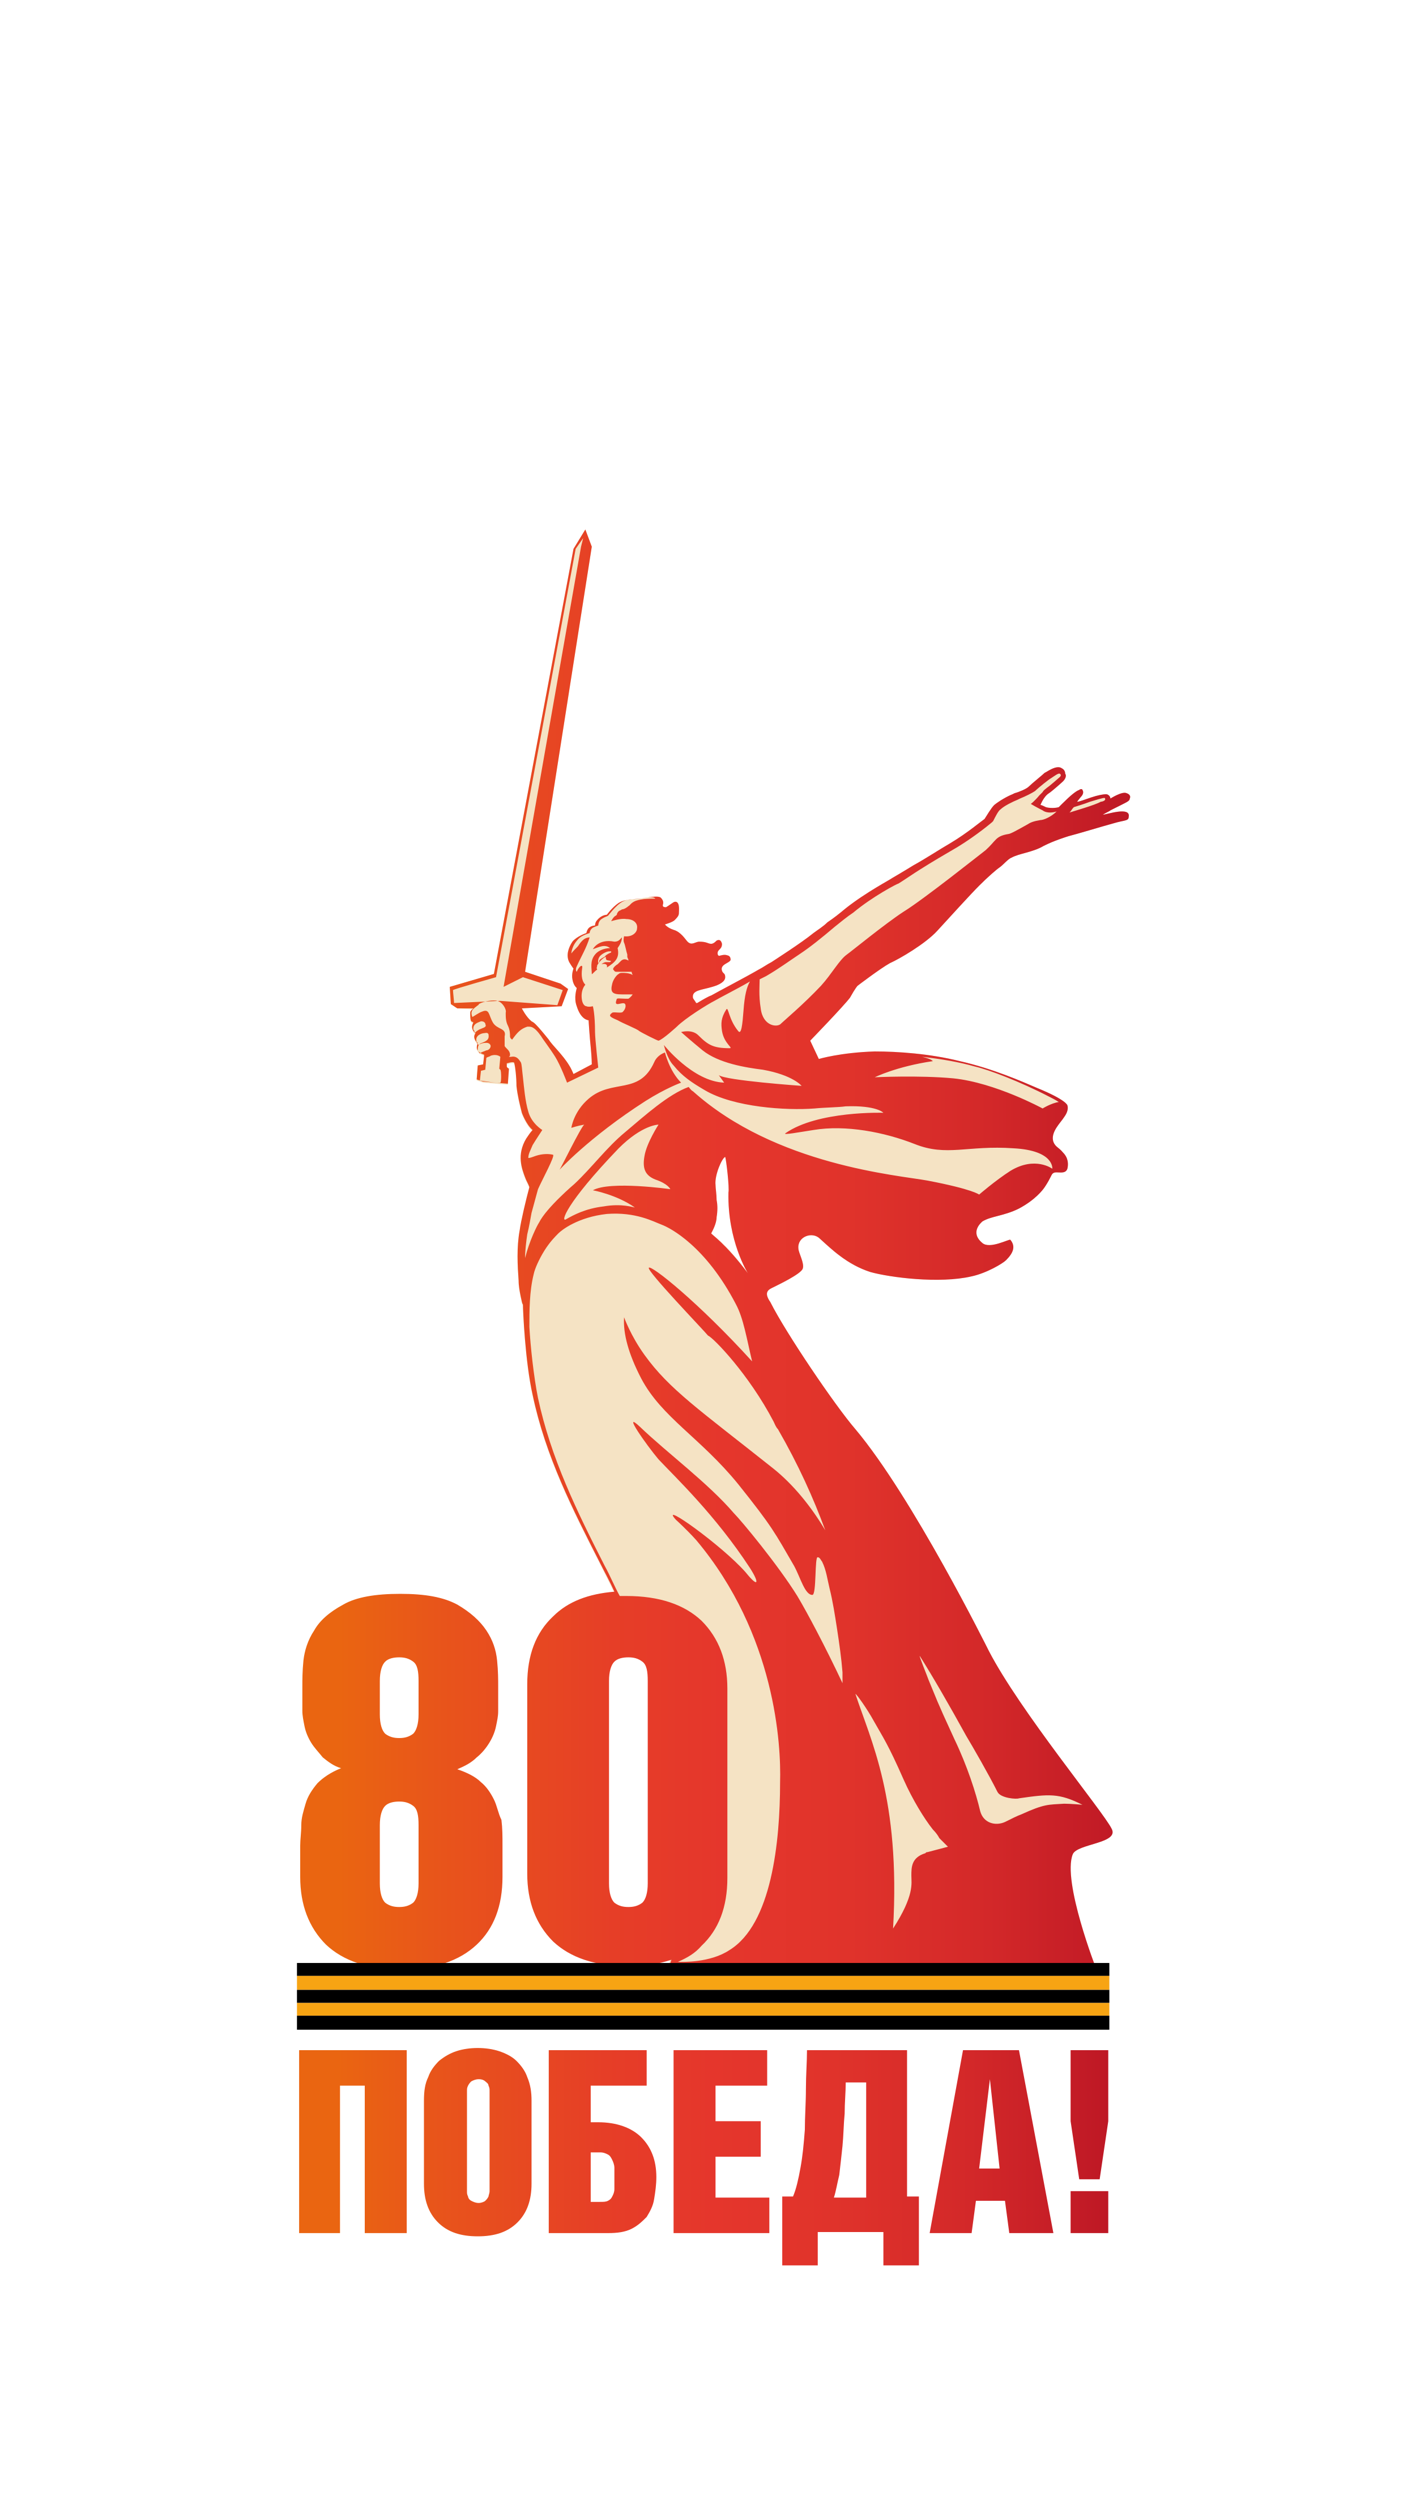
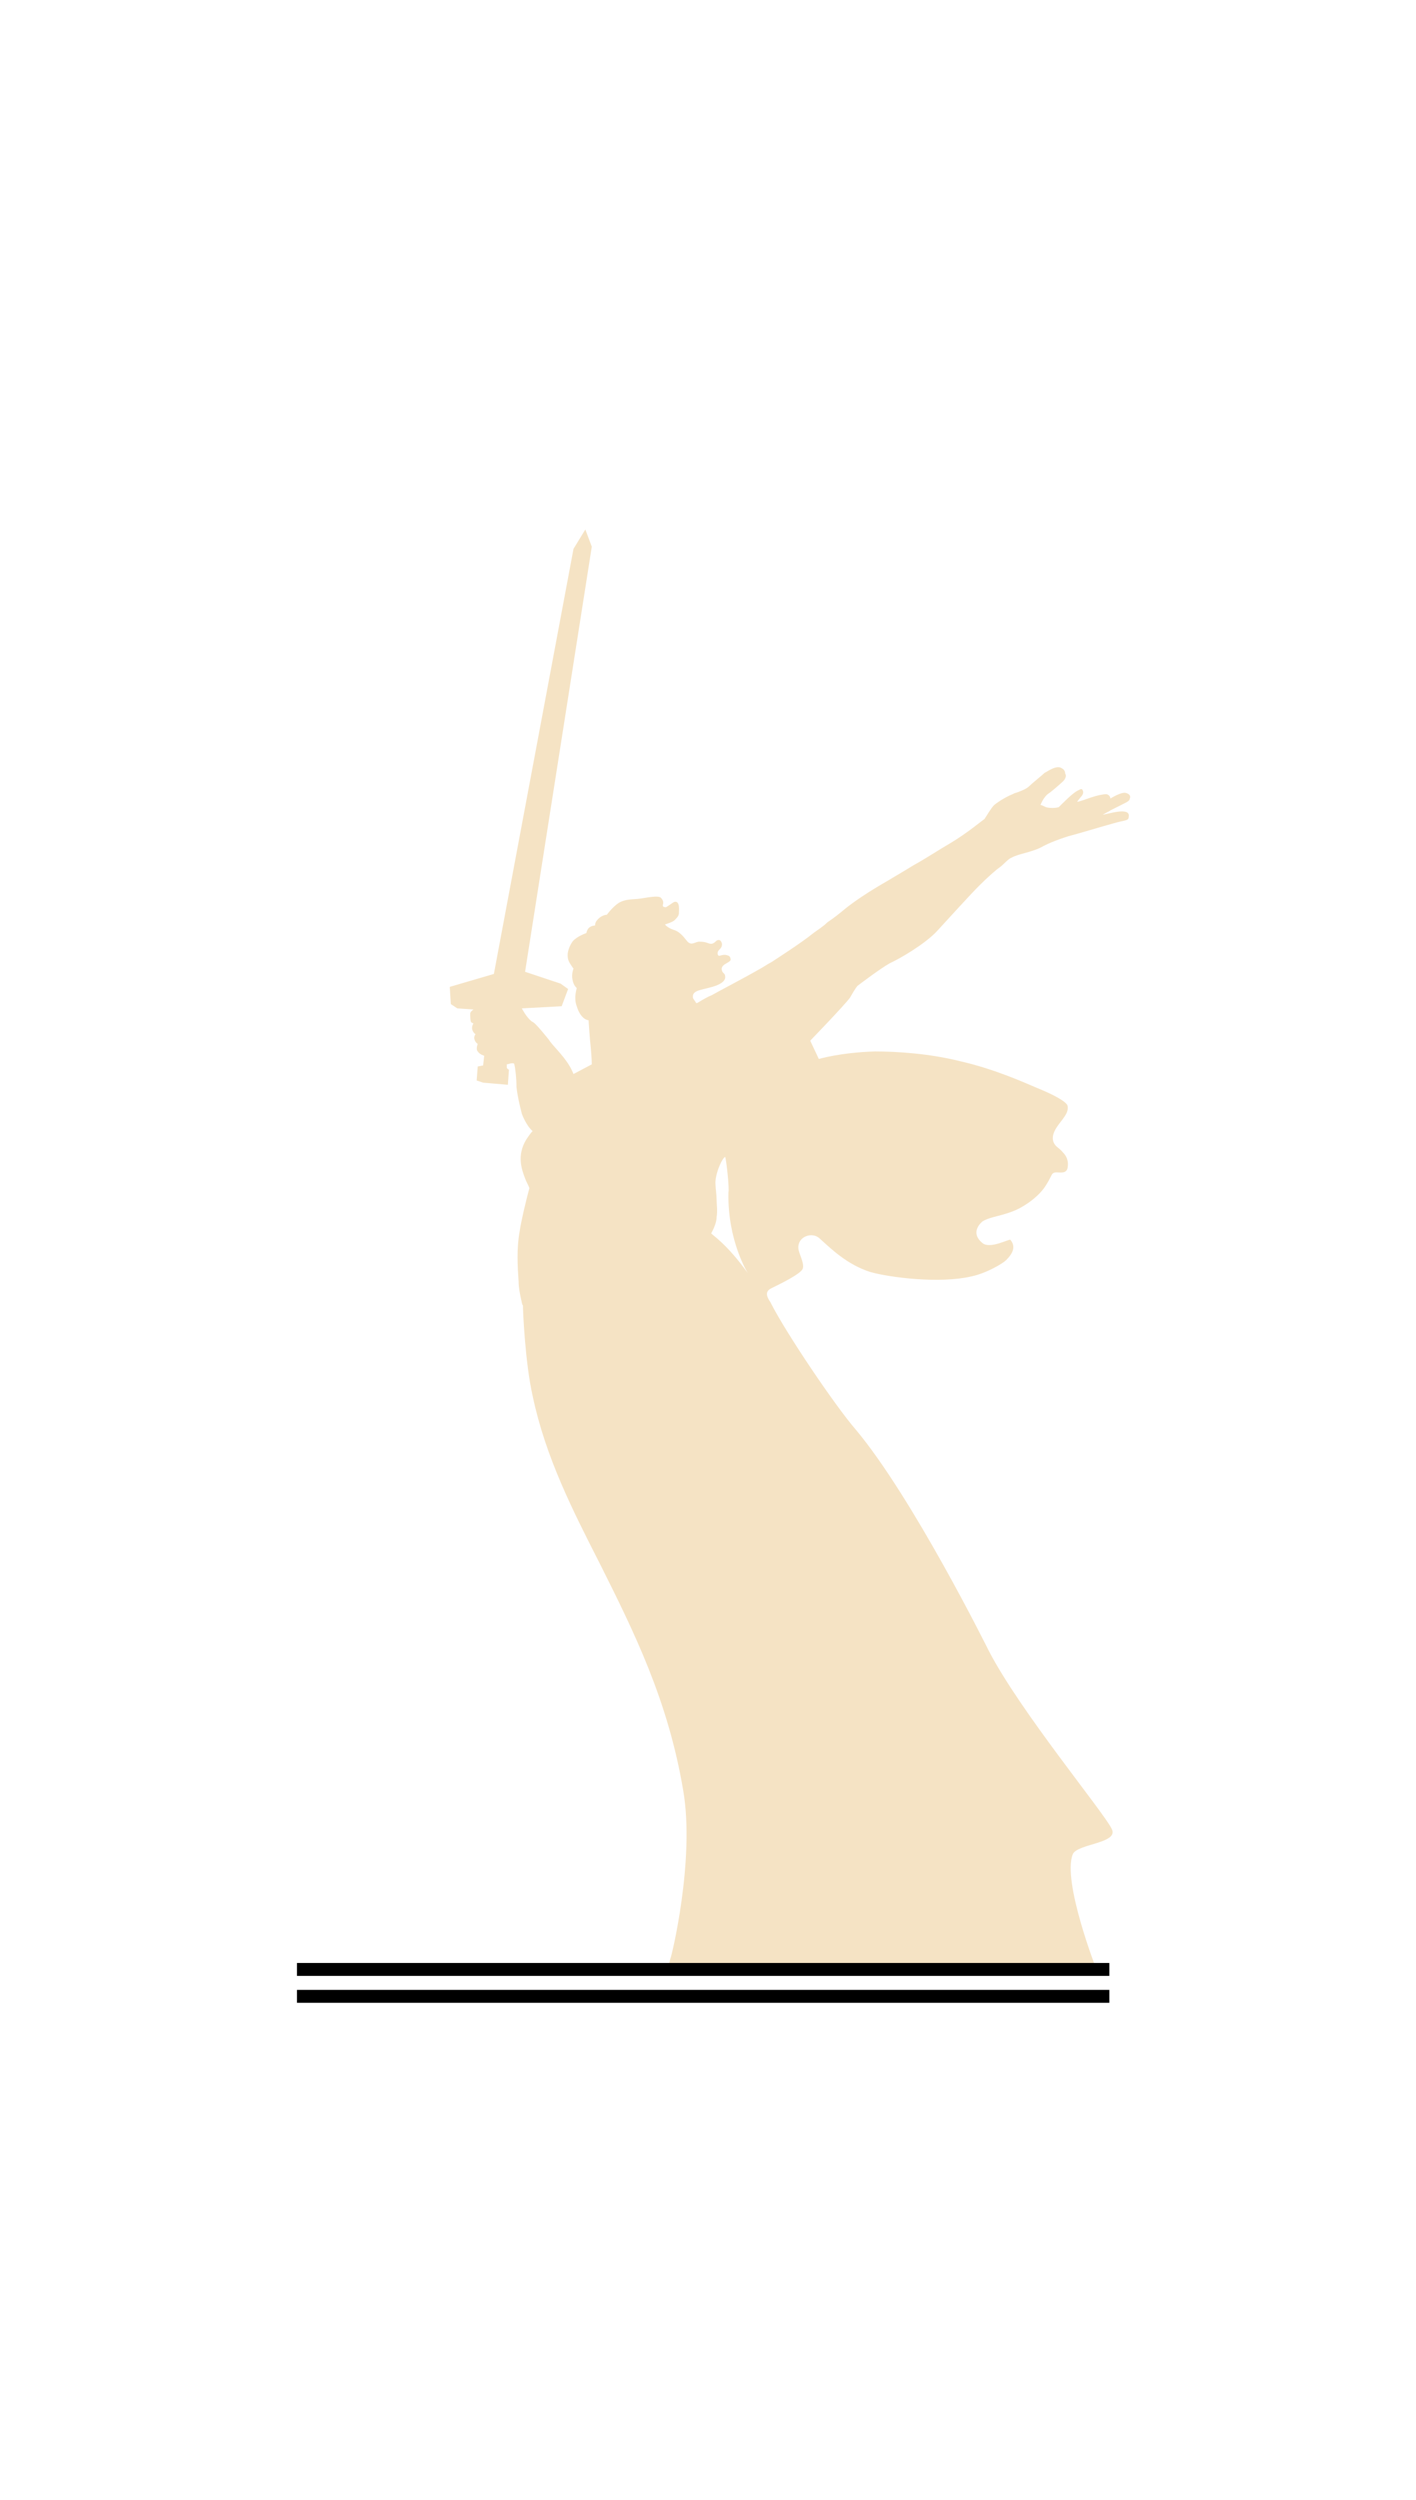
<svg xmlns="http://www.w3.org/2000/svg" version="1.1" id="Слой_1" x="0px" y="0px" viewBox="0 0 131.6 232.3" style="enable-background:new 0 0 131.6 232.3;" xml:space="preserve">
  <style type="text/css"> .st0{fill:#F5E3C4;} .st1{fill:url(#SVGID_1_);} .st2{fill:url(#SVGID_00000150795044803526661850000014335768762895845036_);} .st3{fill:#F7A413;} </style>
  <g>
    <path class="st0" d="M102.5,75.7c0.3-0.2,0.6-0.3,0.7-0.4c0.4-0.2,0.8-0.4,1-0.5c0.6-0.3,0.8-0.4,0.8-0.6c0.1-0.2,0-0.4-0.3-0.5 c-0.4-0.2-1.5,0.5-1.5,0.5c0-0.2-0.2-0.4-0.4-0.4c-0.3,0-0.8,0.1-1.4,0.3c-0.6,0.2-1.1,0.4-1.3,0.4c0.3-0.4,0.4-0.5,0.4-0.5 s0.3-0.3,0.1-0.6c0-0.1-0.2-0.1-0.3,0c-0.3,0.1-0.8,0.5-1.6,1.3c-0.1,0.1-0.2,0.2-0.3,0.3c-0.3,0.1-0.9,0.1-1.2,0 c-0.2-0.1-0.4-0.2-0.5-0.2c0,0,0.3-0.8,0.8-1.1c0.3-0.2,1.2-1,1.3-1.1c0.3-0.3,0.3-0.6,0.2-0.7c0-0.2-0.1-0.4-0.3-0.5 c-0.5-0.4-1.5,0.4-1.6,0.4c-0.2,0.2-1.2,1-1.5,1.3c-0.2,0.2-0.9,0.5-1.3,0.6l-0.2,0.1c-0.5,0.2-1.2,0.6-1.7,1 c-0.3,0.3-0.7,1-0.9,1.3c-0.3,0.2-1.6,1.3-3.1,2.2c-1.2,0.7-2.4,1.5-3.5,2.1c-0.8,0.5-1.5,0.9-2,1.2c-0.1,0.1-2.4,1.3-4.3,2.8 c-0.6,0.5-1.1,0.9-1.7,1.3c-0.4,0.4-0.9,0.7-1.3,1c-1.1,0.9-3.6,2.5-3.9,2.7c-0.4,0.2-0.8,0.5-1.2,0.7c-1.2,0.7-3.7,2-4.4,2.4 c-0.3,0.1-0.8,0.4-1.3,0.7c0,0,0,0-0.1,0l0,0c-0.1-0.2-0.3-0.4-0.3-0.5c-0.1-0.7,0.8-0.7,1.8-1c0.7-0.2,1.2-0.5,1.2-0.9 c0-0.4-0.2-0.3-0.3-0.6c-0.2-0.6,0.7-0.7,0.8-1c0-0.1,0-0.3-0.2-0.4c-0.3-0.1-0.4-0.1-0.8,0c-0.2,0.1-0.3-0.3-0.1-0.5 c0.2-0.2,0.3-0.3,0.3-0.6c-0.1-0.4-0.3-0.4-0.5-0.3c-0.1,0.1-0.3,0.3-0.5,0.3c-0.3,0-0.4-0.2-1.1-0.2c-0.4,0-0.7,0.4-1.1,0 c-0.2-0.2-0.6-0.9-1.3-1.1c-0.6-0.2-0.8-0.5-0.8-0.5s0.7-0.2,0.9-0.4c0.4-0.4,0.4-0.5,0.4-0.8c0-0.1,0.1-1-0.4-0.9 c-0.1,0-0.6,0.4-0.8,0.5c-0.3,0-0.3-0.1-0.3-0.2c0.1-0.3,0-0.5-0.2-0.7c-0.3-0.2-1.2,0-1.9,0.1c-0.7,0.1-1.3,0-2,0.4 c-0.6,0.4-1.1,1.1-1.1,1.1s-0.5,0-0.9,0.5c-0.2,0.2-0.2,0.5-0.2,0.5s-0.5,0-0.7,0.4c-0.1,0.2-0.1,0.3-0.1,0.3s-0.9,0.3-1.3,0.8 c-0.4,0.6-0.6,1.3-0.3,1.9c0.3,0.5,0.4,0.6,0.4,0.6s-0.2,0.5-0.1,1c0.1,0.6,0.4,0.8,0.4,0.8c0,0.1-0.3,0.9,0,1.7 c0.4,1.3,1.1,1.3,1.1,1.3s0.1,1.6,0.2,2.5c0.1,1,0.1,1.6,0.1,1.6c0,0-1.7,0.9-1.7,0.9s-0.2-0.5-0.4-0.8c-0.6-1-1.6-1.9-1.9-2.4 c-0.4-0.5-0.9-1.1-1.2-1.4c-0.1-0.1-0.2-0.2-0.4-0.3c-0.5-0.4-0.9-1.2-0.9-1.2l3.7-0.2l0.6-1.6l-0.7-0.5l-3.3-1.1 c0.6-3.8,6.2-39.5,6.2-39.5l-0.6-1.6l0,0l0,0l0,0L53.3,51l-7.4,39.5l-4.1,1.2l0.1,1.6l0.6,0.4l0,0l1.5,0.1 c-0.1,0.1-0.3,0.2-0.3,0.4c0,0.2,0,0.7,0.1,0.8c0.2,0.1,0.2,0.1,0.2,0.1s-0.2,0.3-0.1,0.6c0.1,0.3,0.3,0.4,0.3,0.4 s-0.2,0.2-0.1,0.5c0.1,0.3,0.3,0.4,0.3,0.4s-0.2,0.5,0,0.7c0.2,0.3,0.6,0.4,0.6,0.4l-0.1,0.9l-0.5,0.1l-0.1,1.3l0.6,0.2l2.3,0.2 l0.1-1.4c0,0-0.2-0.1-0.2-0.2c0-0.1,0-0.2,0-0.3c0.1,0,0.3-0.1,0.5-0.1c0.1,0,0.2,0,0.2,0.1c0.1,0.4,0.2,1.3,0.2,2.1 c0.1,0.9,0.3,1.7,0.5,2.5c0,0,0.4,1.1,1,1.6c-0.2,0.2-0.4,0.5-0.6,0.8c-0.9,1.5-0.4,2.8-0.1,3.6c0.1,0.3,0.3,0.6,0.4,0.9 c-0.3,1.1-0.8,3.2-0.9,4c-0.3,1.6-0.2,3.3-0.1,4.7c0,0.5,0.1,1,0.2,1.5c0.1,0.4,0.1,0.6,0.2,0.7c0,0.5,0.2,5.3,0.9,8.4 c1.2,5.7,3.7,10.6,6.3,15.7c3.1,6.2,6.3,12.6,7.7,21c1.1,6.4-1.1,15.5-1.2,15.6l-0.1,0.4l0.7,0c0,0,0,0-0.1,0 c0,0,11.1,0.1,21.5,0.1L101,183c0,0,0,0,0,0c0,0,0,0,0,0c0.5,0,0.8,0,0.9,0c0,0-3.2-8.2-2.2-10.7c0.4-1,4.4-1,3.6-2.4 c-0.8-1.6-8.5-10.9-11.4-16.5c-0.1-0.2-7.1-14.3-12.4-20.6c-1.9-2.2-6.5-9-7.9-11.8c-0.7-1-0.1-1.2,0.3-1.4 c0.4-0.2,2.5-1.2,2.7-1.7c0.2-0.5-0.4-1.5-0.4-1.9c-0.1-1.1,1.3-1.6,2-0.9c1,0.9,2.5,2.4,4.7,3.1c1.8,0.5,6.4,1.1,9.4,0.4 c1.4-0.3,2.9-1.2,3.2-1.5c0.7-0.7,0.9-1.3,0.4-1.9c-0.1-0.1-1.9,0.9-2.6,0.3c-1.2-1-0.1-1.9,0-2c0.8-0.5,2-0.5,3.4-1.2 c1.5-0.8,2.2-1.7,2.4-2c0.6-0.9,0.6-1.2,0.8-1.3c0.3-0.2,1.1,0.2,1.3-0.4c0.1-0.4,0.1-1-0.4-1.5c-0.4-0.5-0.7-0.5-0.9-1 c-0.3-0.9,0.7-1.8,1-2.3c0.3-0.4,0.4-0.8,0.3-1.1h0l0,0h0c0,0-0.1-0.5-2.8-1.6c-1.4-0.6-4.1-1.8-7.2-2.5c-2.8-0.7-5.8-0.9-7.9-0.9 c-3.2,0.1-5.2,0.7-5.2,0.7l-0.8-1.7c0,0,3.1-3.2,3.7-4c0.5-0.9,0.7-1.1,0.7-1.1s2.1-1.6,3-2.1c0.9-0.4,3.3-1.8,4.4-3 c1.1-1.2,3.1-3.4,3.9-4.2c0.8-0.8,1.6-1.5,1.9-1.7c0.3-0.2,0.8-0.8,1.1-0.9c0.7-0.4,2-0.5,3-1.1c1-0.5,2-0.8,2.3-0.9 c0.8-0.2,3.1-0.9,4.2-1.2c1-0.3,1.4-0.2,1.4-0.6C105.1,74.9,102.8,75.7,102.5,75.7z M66.1,114.6c0.1-0.2,0.5-0.9,0.5-1.5 c0.1-0.6,0-1.2,0-1.6c0-0.5-0.1-1.1-0.1-1.4c-0.1-0.9,0.6-2.5,0.9-2.6c0.1,0.3,0.4,2.9,0.3,3.3c-0.1,4.5,1.8,7.5,1.8,7.5 C67.5,115.5,66.1,114.7,66.1,114.6z" />
    <g>
      <g>
        <linearGradient id="SVGID_1_" gradientUnits="userSpaceOnUse" x1="27.669" y1="200.435" x2="103.012" y2="200.435">
          <stop offset="0" style="stop-color:#EA6511" />
          <stop offset="4.947899e-02" style="stop-color:#EA6511" />
          <stop offset="0.175" style="stop-color:#E8541B" />
          <stop offset="0.379" style="stop-color:#E63E27" />
          <stop offset="0.51" style="stop-color:#E5362C" />
          <stop offset="0.662" style="stop-color:#E0332B" />
          <stop offset="0.83" style="stop-color:#D32829" />
          <stop offset="1" style="stop-color:#BE1825" />
        </linearGradient>
-         <path class="st1" d="M48,191.5c-0.4-0.4-1-0.7-1.6-0.9c-0.6-0.2-1.3-0.3-2-0.3c-0.7,0-1.4,0.1-2,0.3c-0.6,0.2-1.1,0.5-1.6,0.9 c-0.4,0.4-0.8,0.9-1,1.5c-0.3,0.6-0.4,1.3-0.4,2.2v7.7c0,1.5,0.4,2.7,1.3,3.6s2.1,1.3,3.7,1.3c1.6,0,2.8-0.4,3.7-1.3 c0.9-0.9,1.3-2.1,1.3-3.6v-7.7c0-0.8-0.1-1.5-0.4-2.2C48.8,192.4,48.4,191.9,48,191.5z M45.5,203.2c0,0.1,0,0.3,0,0.4 c0,0.2-0.1,0.4-0.1,0.5c-0.1,0.2-0.2,0.3-0.3,0.4c-0.1,0.1-0.4,0.2-0.6,0.2c-0.3,0-0.5-0.1-0.7-0.2c-0.2-0.1-0.3-0.3-0.3-0.4 c-0.1-0.2-0.1-0.3-0.1-0.5c0-0.2,0-0.3,0-0.4v-8.4c0-0.1,0-0.3,0-0.5c0-0.2,0-0.3,0.1-0.5c0.1-0.2,0.2-0.3,0.3-0.4 c0.2-0.1,0.4-0.2,0.7-0.2c0.3,0,0.5,0.1,0.6,0.2c0.1,0.1,0.3,0.2,0.3,0.4c0.1,0.2,0.1,0.3,0.1,0.5c0,0.2,0,0.3,0,0.5V203.2z M55.6,197.2h-0.7v-3.4h5.2v-3.3H51v17h5.5c0.9,0,1.6-0.1,2.2-0.4c0.6-0.3,1-0.7,1.4-1.1c0.3-0.5,0.6-1,0.7-1.7 c0.1-0.6,0.2-1.3,0.2-2c0-1.6-0.5-2.8-1.4-3.7C58.7,197.7,57.3,197.2,55.6,197.2z M57.1,203.4c0,0.3-0.1,0.5-0.2,0.7 c-0.1,0.2-0.2,0.3-0.4,0.4c-0.2,0.1-0.4,0.1-0.8,0.1h-0.8V200h0.9c0.3,0,0.5,0.1,0.7,0.2c0.2,0.1,0.3,0.3,0.4,0.5 c0.1,0.2,0.2,0.5,0.2,0.7c0,0.3,0,0.6,0,0.9C57.1,202.7,57.1,203.1,57.1,203.4z M27.7,207.5h3.9v-13.7h2.3v13.7h3.9v-17h-10 V207.5z M66.5,200.4h4.2v-3.3h-4.2v-3.3h4.8v-3.3h-8.7v17h8.9v-3.3h-5V200.4z M84.3,190.5H75c0,1.1-0.1,2.3-0.1,3.6 c0,1.3-0.1,2.6-0.1,3.8c-0.1,1.3-0.2,2.4-0.4,3.5c-0.2,1.1-0.4,2-0.7,2.7h-1v6.4H76v-3.1h6.1v3.1h3.3v-6.4h-1.1V190.5z M80.4,204.2h-2.9c0.2-0.6,0.3-1.3,0.5-2.1c0.1-0.8,0.2-1.8,0.3-2.7c0.1-1,0.1-2,0.2-3c0-1,0.1-2,0.1-2.9h1.9V204.2z M99.5,207.5 h3.5v-3.9h-3.5V207.5z M99.5,190.5v6.6l0.8,5.4h1.9l0.8-5.4v-6.6H99.5z M89.5,190.5l-3.1,17h3.9l0.4-3h2.7l0.4,3h4.1l-3.2-17 H89.5z M91,201.5l1-8.3h0l0.9,8.3H91z" />
      </g>
    </g>
    <linearGradient id="SVGID_00000015321172514479254990000007729669763908386438_" gradientUnits="userSpaceOnUse" x1="27.669" y1="116.172" x2="105.076" y2="116.172">
      <stop offset="0" style="stop-color:#EA6511" />
      <stop offset="4.947899e-02" style="stop-color:#EA6511" />
      <stop offset="0.175" style="stop-color:#E8541B" />
      <stop offset="0.379" style="stop-color:#E63E27" />
      <stop offset="0.51" style="stop-color:#E5362C" />
      <stop offset="0.662" style="stop-color:#E0332B" />
      <stop offset="0.83" style="stop-color:#D32829" />
      <stop offset="1" style="stop-color:#BE1825" />
    </linearGradient>
-     <path style="fill:url(#SVGID_00000015321172514479254990000007729669763908386438_);" d="M60.8,98.7c-1.4,3.1-3.9,1.5-6.1,3.4 c-1.4,1.2-1.6,2.7-1.6,2.7s0.6-0.2,1.2-0.3c-0.3,0.2-2.2,4.1-2.3,4.2c-0.1,0.1,2.7-3,8-6.4c1.9-1.2,3.3-1.7,3.3-1.7 c-1.1-1.1-1.5-2.8-1.5-2.8S61.1,98,60.8,98.7z M102.5,75.7c0.3-0.2,0.6-0.3,0.7-0.4c0.4-0.2,0.8-0.4,1-0.5c0.6-0.3,0.8-0.4,0.8-0.6 c0.1-0.2,0-0.4-0.3-0.5c-0.4-0.2-1.5,0.5-1.5,0.5c0-0.2-0.2-0.4-0.4-0.4c-0.3,0-0.8,0.1-1.4,0.3c-0.6,0.2-1.1,0.4-1.3,0.4 c0.3-0.4,0.4-0.5,0.4-0.5s0.3-0.3,0.1-0.6c0-0.1-0.2-0.1-0.3,0c-0.3,0.1-0.8,0.5-1.6,1.3c-0.1,0.1-0.2,0.2-0.3,0.3 c-0.3,0.1-0.9,0.1-1.2,0c-0.2-0.1-0.4-0.2-0.5-0.2c0,0,0.3-0.8,0.8-1.1c0.3-0.2,1.2-1,1.3-1.1c0.3-0.3,0.3-0.6,0.2-0.7 c0-0.2-0.1-0.4-0.3-0.5c-0.5-0.4-1.5,0.4-1.6,0.4c-0.2,0.2-1.2,1-1.5,1.3c-0.2,0.2-0.9,0.5-1.3,0.6l-0.2,0.1 c-0.5,0.2-1.2,0.6-1.7,1c-0.3,0.3-0.7,1-0.9,1.3c-0.3,0.2-1.6,1.3-3.1,2.2c-1.2,0.7-2.4,1.5-3.5,2.1c-0.8,0.5-1.5,0.9-2,1.2 c-0.1,0.1-2.4,1.3-4.3,2.8c-0.6,0.5-1.1,0.9-1.7,1.3c-0.4,0.4-0.9,0.7-1.3,1c-1.1,0.9-3.6,2.5-3.9,2.7c-0.4,0.2-0.8,0.5-1.2,0.7 c-1.2,0.7-3.7,2-4.4,2.4c-0.3,0.1-0.8,0.4-1.3,0.7c0,0,0,0-0.1,0l0,0c-0.1-0.2-0.3-0.4-0.3-0.5c-0.1-0.7,0.8-0.7,1.8-1 c0.7-0.2,1.2-0.5,1.2-0.9c0-0.4-0.2-0.3-0.3-0.6c-0.2-0.6,0.7-0.7,0.8-1c0-0.1,0-0.3-0.2-0.4c-0.3-0.1-0.4-0.1-0.8,0 c-0.2,0.1-0.3-0.3-0.1-0.5c0.2-0.2,0.3-0.3,0.3-0.6c-0.1-0.4-0.3-0.4-0.5-0.3c-0.1,0.1-0.3,0.3-0.5,0.3c-0.3,0-0.4-0.2-1.1-0.2 c-0.4,0-0.7,0.4-1.1,0c-0.2-0.2-0.6-0.9-1.3-1.1c-0.6-0.2-0.8-0.5-0.8-0.5s0.7-0.2,0.9-0.4c0.4-0.4,0.4-0.5,0.4-0.8 c0-0.1,0.1-1-0.4-0.9c-0.1,0-0.6,0.4-0.8,0.5c-0.3,0-0.3-0.1-0.3-0.2c0.1-0.3,0-0.5-0.2-0.7c-0.3-0.2-1.2,0-1.9,0.1 c-0.7,0.1-1.3,0-2,0.4c-0.6,0.4-1.1,1.1-1.1,1.1s-0.5,0-0.9,0.5c-0.2,0.2-0.2,0.5-0.2,0.5s-0.5,0-0.7,0.4c-0.1,0.2-0.1,0.3-0.1,0.3 s-0.9,0.3-1.3,0.8c-0.4,0.6-0.6,1.3-0.3,1.9c0.3,0.5,0.4,0.6,0.4,0.6s-0.2,0.5-0.1,1c0.1,0.6,0.4,0.8,0.4,0.8c0,0.1-0.3,0.9,0,1.7 c0.4,1.3,1.1,1.3,1.1,1.3s0.1,1.6,0.2,2.5c0.1,1,0.1,1.6,0.1,1.6c0,0-1.7,0.9-1.7,0.9s-0.2-0.5-0.4-0.8c-0.6-1-1.6-1.9-1.9-2.4 c-0.4-0.5-0.9-1.1-1.2-1.4c-0.1-0.1-0.2-0.2-0.4-0.3c-0.5-0.4-0.9-1.2-0.9-1.2l3.7-0.2l0.6-1.6l-0.7-0.5l-3.3-1.1 c0.6-3.8,6.2-39.5,6.2-39.5l-0.6-1.6l0,0l0,0l0,0L53.3,51l-7.4,39.5l-4.1,1.2l0.1,1.6l0.6,0.4l0,0l1.5,0c-0.1,0.1-0.3,0.2-0.3,0.4 c0,0.2,0,0.7,0.1,0.8c0.2,0.1,0.2,0.1,0.2,0.1s-0.2,0.3-0.1,0.6c0.1,0.3,0.3,0.4,0.3,0.4s-0.2,0.2-0.1,0.5c0.1,0.3,0.3,0.4,0.3,0.4 s-0.2,0.5,0,0.7c0.2,0.3,0.6,0.4,0.6,0.4l-0.1,0.9l-0.5,0.1l-0.1,1.3l0.6,0.2l2.3,0.2l0.1-1.4c0,0-0.2-0.1-0.2-0.2 c0-0.1,0-0.2,0-0.3c0.1,0,0.3-0.1,0.5-0.1c0.1,0,0.2,0,0.2,0.1c0.1,0.4,0.2,1.3,0.2,2.1c0.1,0.9,0.3,1.7,0.5,2.5c0,0,0.4,1.1,1,1.6 c-0.2,0.2-0.4,0.5-0.6,0.8c-0.9,1.5-0.4,2.8-0.1,3.6c0.1,0.3,0.3,0.6,0.4,0.9c-0.3,1.1-0.8,3.2-0.9,4c-0.3,1.6-0.2,3.3-0.1,4.7 c0,0.5,0.1,1,0.2,1.5c0.1,0.4,0.1,0.6,0.2,0.7c0,0.5,0.2,5.3,0.9,8.4c1.2,5.7,3.7,10.6,6.3,15.7c0.4,0.8,0.9,1.7,1.3,2.6 c-2.4,0.2-4.3,0.9-5.7,2.3c-1.6,1.5-2.4,3.6-2.4,6.3v17.6c0,2.6,0.8,4.7,2.4,6.3c1.6,1.5,3.9,2.3,7,2.3c1.5,0,2.8-0.2,4-0.6 l-0.1,0.3l0.7,0c0,0,0,0-0.1,0c0,0,11.1,0.1,21.5,0.1L101,183c0,0,0,0,0,0c0,0,0,0,0,0c0.5,0,0.8,0,0.9,0c0,0-3.2-8.2-2.2-10.7 c0.4-1,4.4-1,3.6-2.4c-0.8-1.6-8.5-10.9-11.4-16.5c-0.1-0.2-7.1-14.3-12.4-20.6c-1.9-2.2-6.5-9-7.9-11.8c-0.7-1-0.1-1.2,0.3-1.4 c0.4-0.2,2.5-1.2,2.7-1.7c0.2-0.5-0.4-1.5-0.4-1.9c-0.1-1.1,1.3-1.6,2-0.9c1,0.9,2.5,2.4,4.7,3.1c1.8,0.5,6.4,1.1,9.4,0.4 c1.4-0.3,2.9-1.2,3.2-1.5c0.7-0.7,0.9-1.3,0.4-1.9c-0.1-0.1-1.9,0.9-2.6,0.3c-1.2-1-0.1-1.9,0-2c0.8-0.5,2-0.5,3.4-1.2 c1.5-0.8,2.2-1.7,2.4-2c0.6-0.9,0.6-1.2,0.8-1.3c0.3-0.2,1.1,0.2,1.3-0.4c0.1-0.4,0.1-1-0.4-1.5c-0.4-0.5-0.7-0.5-0.9-1 c-0.3-0.9,0.7-1.8,1-2.3c0.3-0.4,0.4-0.8,0.3-1.1h0l0,0l0,0c0,0-0.1-0.5-2.8-1.6c-1.4-0.6-4.1-1.8-7.2-2.5 c-2.8-0.7-5.8-0.9-7.9-0.9c-3.2,0.1-5.2,0.7-5.2,0.7l-0.8-1.7c0,0,3.1-3.2,3.7-4c0.5-0.9,0.7-1.1,0.7-1.1s2.1-1.6,3-2.1 c0.9-0.4,3.3-1.8,4.4-3c1.1-1.2,3.1-3.4,3.9-4.2c0.8-0.8,1.6-1.5,1.9-1.7c0.3-0.2,0.8-0.8,1.1-0.9c0.7-0.4,2-0.5,3-1.1 c1-0.5,2-0.8,2.3-0.9c0.8-0.2,3.1-0.9,4.2-1.2c1-0.3,1.4-0.2,1.4-0.6C105.1,74.9,102.8,75.7,102.5,75.7z M85.5,153.9 c1.2,1.9,2.7,4.5,4.3,7.4c0.6,1,2.1,3.6,2.9,5.2c0.3,0.6,1.8,0.7,2,0.6c2.8-0.4,3.7-0.5,5.9,0.6c0,0-1.1-0.1-1.7-0.1 c-1.5,0.1-1.8,0-4,1c-0.3,0.1-0.9,0.4-1.5,0.7c-0.9,0.4-2,0.1-2.3-1c-0.4-1.7-1.2-4.2-2.4-6.7c-1.8-3.9-1.6-3.6-2.4-5.5 C86.2,155.8,85.3,153.6,85.5,153.9z M81.2,159.9c0.9,1.6,1.3,2.1,2.8,5.5c0.8,1.8,1.9,3.6,2.7,4.6c0.3,0.3,0.5,0.6,0.6,0.8l0.8,0.8 l-1.9,0.5c-0.1,0-0.1,0-0.2,0.1c-1.3,0.4-1.3,1.3-1.3,2.1c0,0.7,0.3,1.8-1.7,4.9c0.7-12.1-2.1-17.5-3.5-21.8 C79.6,157.4,80.6,158.8,81.2,159.9z M42.2,93.2c0-0.2-0.1-1-0.1-1.2c0.1-0.1,4-1.2,4-1.2L53.5,51l0.7-1L54,50.8l-7.2,40.9l1.8-0.9 l3.7,1.2l-0.5,1.4L46.5,93L42.2,93.2z M44,95.7c-0.1-0.6,0.5-0.7,0.7-0.8c0.1,0,0.3,0,0.4,0.2c0,0.1,0.1,0.2,0,0.3 c-0.1,0.1-0.2,0.1-0.4,0.2c-0.3,0.1-0.5,0.3-0.6,0.4C44.1,95.9,44.1,95.7,44,95.7z M44.3,96.8c-0.2-0.6,0.5-0.8,0.7-0.8 c0.1,0,0.3-0.1,0.4,0.1c0,0.1,0.1,0.4-0.2,0.6c-0.3,0.2-0.5,0.2-0.6,0.3c0,0-0.1,0.1-0.1,0.1C44.4,97,44.3,97,44.3,96.8z M44.6,97.9c-0.1-0.1-0.1-0.2-0.2-0.3c0-0.4,0.1-0.5,0.1-0.5s0.2-0.2,0.7-0.2c0.3,0,0.4,0.2,0.4,0.3c0,0.2-0.2,0.4-0.4,0.4 C45,97.7,44.6,97.8,44.6,97.9z M46.5,100.6c0,0.1-1.9-0.2-1.9-0.2l0.1-0.9l0.4-0.1l0.1-1.1c0.1-0.1,0.3-0.1,0.4-0.2 c0.6-0.2,0.9,0.1,0.9,0.1l-0.1,1.1l0.1,0.1C46.6,99.5,46.6,100.6,46.5,100.6z M60.2,175c0,0.9-0.2,1.5-0.5,1.8 c-0.4,0.3-0.8,0.4-1.3,0.4c-0.5,0-0.9-0.1-1.3-0.4c-0.3-0.3-0.5-0.9-0.5-1.8v-18.8c0-0.9,0.2-1.5,0.5-1.8c0.3-0.3,0.8-0.4,1.3-0.4 c0.5,0,0.9,0.1,1.3,0.4c0.4,0.3,0.5,0.9,0.5,1.8V175z M71.9,132.1C71.9,132.1,71.9,132.1,71.9,132.1c0.1,0.2,0.2,0.5,0.4,0.7 c1.9,3.3,3.3,6.4,4.4,9.4c-1.3-2.2-3-4.3-4.9-5.8c-6.8-5.4-9.6-7.3-11.9-10.5c-1.3-1.8-1.9-3.5-1.9-3.5c-0.1,1.5,0.4,3.4,1.6,5.7 c1.9,3.6,5.5,5.5,9,9.8c3.2,4,3.4,4.5,5.2,7.6c0.6,1.1,1,2.7,1.7,2.7c0.4,0,0.2-3.6,0.5-3.5c0.2,0,0.3,0.3,0.4,0.4 c0.4,0.8,0.5,1.7,0.7,2.5c0.3,1.2,0.5,2.5,0.7,3.8c0.2,1.3,0.4,2.7,0.5,4c0,0.2,0,0.3,0,0.5c0,0.1,0,0.3,0,0.5 c-1.6-3.4-3.3-6.6-4.2-8.1c-1.8-2.9-5.2-7-5.9-7.7c-2.4-2.8-6.2-5.6-8.7-8c-1.8-1.7,0.6,1.7,1.7,3c1.6,1.7,5.3,5.2,8.5,10.1 c0.9,1.4,0.8,1.9-0.4,0.4c-2.2-2.5-8.1-6.7-6.5-4.9c0,0,1,0.9,1.9,1.9c7.4,8.8,7.9,19.1,7.8,22.5c0,5.6-0.8,13.2-4.7,15.6 c-1.8,1.2-4.4,1.1-4.8,1.1c0.9-0.4,1.6-0.8,2.2-1.5c1.6-1.5,2.4-3.6,2.4-6.3v-17.6c0-2.6-0.8-4.7-2.4-6.3c-1.6-1.5-3.9-2.3-7-2.3 c-0.2,0-0.4,0-0.6,0c-0.5-0.9-0.9-1.9-1.4-2.8c-2.6-5.1-5-10-6.2-15.6c-0.4-2-0.7-4.8-0.8-6.6c0-1.5,0-3.3,0.4-4.9 c0.1-0.5,0.5-1.4,1-2.2c0.5-0.8,1-1.3,1.3-1.6c0.3-0.3,1.8-1.5,4.5-1.8c2.7-0.2,4.3,0.7,5.1,1c0.8,0.3,4.1,2,6.9,7.4 c0.7,1.3,1,3.2,1.5,5.3c-5-5.5-9.4-9-9.6-8.7c-0.2,0.3,5.1,5.8,5.5,6.3C66.3,124.3,69.6,127.7,71.9,132.1z M60.9,109.6 c1.2,0.4,1.4,0.9,1.4,0.9s-5.6-0.8-7.2,0.1c0,0,2.2,0.4,3.9,1.6c-0.1,0-1.2-0.4-2.9-0.1c-1.7,0.2-2.8,0.8-3.5,1.2 c-0.5,0.3-0.1-1.4,4.9-6.6c2.2-2.2,3.7-2.2,3.7-2.2s-1.1,1.7-1.3,2.9C59.7,108.5,59.9,109.2,60.9,109.6z M66.6,111.5 c0-0.5-0.1-1.1-0.1-1.4c-0.1-0.9,0.6-2.5,0.9-2.6c0.1,0.3,0.4,2.9,0.3,3.3c-0.1,4.5,1.8,7.5,1.8,7.5c-2.1-2.8-3.4-3.6-3.4-3.7 c0.1-0.2,0.5-0.9,0.5-1.5C66.7,112.5,66.7,112,66.6,111.5z M86.7,98.6c-0.2-0.2-0.6-0.3-1-0.4c1.8,0.2,3.5,0.5,4.9,0.9 c1.3,0.3,4.2,1.4,6.9,2.8c0.2,0.1,0.6,0.3,0.9,0.5c-0.7,0.1-1.5,0.6-1.5,0.6s-4.4-2.4-8.3-2.8c-3.2-0.3-7.3-0.1-7.3-0.1 S83.3,99.1,86.7,98.6z M75.7,103c1-0.1,2.2-0.1,2.9-0.2c2.9-0.1,3.5,0.6,3.5,0.6s-6.1-0.2-9.1,1.9c-0.3,0.2,1.3-0.1,2.6-0.3 c3-0.5,6.6,0.2,9.4,1.3c3,1.2,4.9,0.1,9.2,0.4c3.8,0.2,3.6,1.9,3.6,1.9s-1.6-1.2-3.9,0.2c-1.4,0.9-2.9,2.2-2.9,2.2 s-0.6-0.5-4.8-1.3c-2.7-0.5-14.1-1.4-21.8-8.3c-0.2-0.1-0.3-0.3-0.4-0.4c-1.9,0.7-4,2.6-5.9,4.2c-1.7,1.4-3.1,3.3-4.7,4.8 c0,0-2.6,2.2-3.3,3.6c-0.2,0.3-0.9,1.7-1.3,3.3c0-0.7,0.1-1.5,0.2-2.2c0.2-0.8,0.3-1.5,0.4-2c0.2-0.7,0.4-1.5,0.6-2.2 c0.4-0.9,1.6-3.1,1.4-3.2c-0.4-0.1-1-0.1-1.6,0.1c-0.3,0.1-0.5,0.2-0.7,0.2c0-0.4,0.2-0.7,0.4-1.2c0.3-0.5,0.9-1.4,0.9-1.4 s-1-0.6-1.3-1.7c-0.3-1-0.4-2.3-0.5-3.2c-0.1-0.8-0.1-1.2-0.2-1.4c-0.2-0.3-0.4-0.6-0.9-0.5c0,0-0.1,0-0.2,0 c0.1-0.1,0.1-0.1,0.1-0.2c0-0.4-0.4-0.6-0.5-0.8c0-0.2,0-0.7,0-0.9c0.2-0.8-0.7-0.6-1.1-1.3c-0.4-0.7-0.3-1.3-1-1 c-0.3,0.1-0.7,0.4-0.9,0.5c-0.2-0.5,0-0.7,0.4-1l0,0l0,0l0,0c0.1-0.1,0.2-0.1,0.2-0.2c0.5-0.3,1.4-0.4,1.7-0.3 c0.5,0.1,0.9,0.8,0.8,1.1c0,0.4,0,0.8,0.2,1.2c0.2,0.4,0.2,0.8,0.2,1c0,0.2,0.2,0.3,0.2,0.3c0.5-0.7,0.8-1,1.4-1.2 c0.3,0,0.6-0.1,1.3,0.9c0.1,0.2,0.8,1.1,1.3,1.9c0.5,0.8,1.1,2.4,1.1,2.4l2.9-1.4c0,0-0.3-2.7-0.3-3.3c0-1.7-0.2-2.4-0.2-2.4 s-0.4,0.1-0.6,0c-0.1,0-0.3-0.1-0.4-0.5c-0.2-1,0.3-1.5,0.3-1.5c-0.3-0.3-0.4-0.8-0.3-1.5c0.1-0.5-0.3-0.2-0.5,0.3 c-0.1-0.1-0.1-0.3,0-0.5c0.4-0.9,0.9-1.7,1.2-2.7c0,0-0.2,0-0.4,0.1c-0.2,0.1-0.4,0.3-0.6,0.6c-0.1,0.2-0.5,0.5-0.7,0.8 c0,0,0-0.7,0.7-1.4c0.3-0.3,1-0.5,1-0.5s0-0.3,0.3-0.5c0.2-0.1,0.5-0.2,0.5-0.2s0-0.4,0.3-0.6c0.3-0.2,0.4-0.2,0.6-0.3 c0.5-0.6,1.2-1.5,2-1.5c0.6-0.1,1.3-0.1,1.6-0.2c0.1,0,0.7-0.1,0.8,0.1c-0.5,0-1.2,0-1.8,0.2c-0.5,0.2-0.5,0.4-0.7,0.5 c-0.1,0.1-0.4,0.3-0.6,0.3c-0.1,0.1-0.3,0.1-0.4,0.3c-0.1,0.1,0,0.2-0.2,0.3c-0.2,0.1-0.4,0.5-0.4,0.5s0.9-0.3,1.4-0.2 c0.7,0,1.1,0.4,1,0.9c0,0.3-0.4,0.8-1.2,0.7c0,0-0.1,0.4,0,0.6c0.1,0.2,0.2,0.8,0.3,1.1c0,0.1,0,0.1,0,0.2c0,0,0,0,0,0s0,0,0,0 c0,0.1,0.1,0.2,0.1,0.3c0.1,0.2-0.3-0.3-0.7,0.1l-0.3,0.3c-0.2,0.1-0.5,0.4-0.4,0.5c0.1,0.1,0.1,0.2,0.3,0.2c0.2,0,1,0,1.2,0 c0.1,0,0.1,0,0.2,0c0,0,0,0,0,0c0,0,0,0.1,0.1,0.3c-0.3-0.2-0.8-0.2-0.9-0.2c-0.2,0-0.3,0-0.4,0.1c-0.2,0.1-0.5,0.5-0.6,0.9 c-0.2,0.8,0,1,0.9,1c0,0,0,0,0,0c0.4,0,0.6,0,0.9,0c0,0,0.1,0,0.1,0c-0.2,0.3-0.4,0.4-0.4,0.4s-0.2,0-0.3,0c-0.5,0-0.8-0.1-0.8,0.1 c-0.3,0.8,0.6,0.1,0.8,0.4c0.1,0.2,0,0.5-0.2,0.7c-0.1,0.2-0.8,0-1,0.1c-0.4,0.3-0.2,0.4,0.5,0.7c0.5,0.3,1.8,0.8,2,1 c0.3,0.2,1.7,0.9,1.8,0.9c0.4-0.1,1.7-1.3,1.7-1.3c0.8-0.8,2.9-2.1,3.5-2.4c0.5-0.3,2.1-1.1,3.3-1.8c-0.3,0.5-0.5,1.3-0.6,2.7 c-0.1,1.3-0.2,2.3-0.5,1.9c-0.9-1.1-0.9-2.3-1.1-2c-0.5,0.8-0.5,1.3-0.4,2c0.2,1.2,1.1,1.6,0.7,1.6c-1.5,0-2-0.3-2.9-1.2 c-0.6-0.6-1.6-0.3-1.6-0.3s0.9,0.8,2,1.7c1.5,1.2,4,1.6,5.6,1.8c2.8,0.5,3.6,1.5,3.6,1.5s-7.1-0.5-7.7-1l0.5,0.7 c-2.9-0.1-5.6-3.5-5.6-3.5s0.3,1.3,0.9,1.9c0.8,1,1.7,1.6,2.9,2.3C68.2,102.9,73.1,103.2,75.7,103z M96.7,76.2 c-0.6,0.1-0.9,0.2-1.2,0.4c-0.9,0.5-1.6,0.9-1.8,0.9c-1.2,0.2-1.1,0.6-2.1,1.5c-0.4,0.3-5.8,4.6-7.6,5.7c-1.7,1.1-5,3.8-5.3,4 c-0.7,0.5-1.4,1.8-2.4,2.9c-1.6,1.7-3.5,3.3-3.7,3.5c-0.3,0.4-1.7,0.3-1.9-1.4c-0.2-1.2-0.1-2.2-0.1-2.7c0.2-0.1,0.4-0.2,0.6-0.3 c1.2-0.7,2-1.3,3.2-2.1c0.9-0.6,1.9-1.4,3.2-2.5c0.5-0.4,1.1-0.9,1.7-1.3c1.8-1.5,4.1-2.7,4.2-2.7c0.5-0.3,1.2-0.8,2-1.3 c1.1-0.7,2.3-1.4,3.5-2.1c1.8-1.1,3.2-2.3,3.2-2.3l0.1-0.1c0.2-0.4,0.5-1,0.7-1.1c0.3-0.3,1.1-0.7,1.6-0.9l0.2-0.1 c0.5-0.2,1.1-0.5,1.4-0.7c0.3-0.3,1.3-1.1,1.5-1.2c0.3-0.2,0.7-0.5,0.8-0.4c0,0,0.2,0.1,0,0.3c0,0-0.9,0.8-1.2,1 c-0.1,0.1-0.3,0.2-0.4,0.4c-0.1,0.1-0.2,0.2-0.3,0.3c-0.5,0.6-0.8,0.8-0.8,0.8c0.5,0.3,1.1,0.6,1.1,0.6c0.4,0.3,1,0.2,1.3,0.1 C97.7,75.9,97,76.2,96.7,76.2z M99.4,75.5c0.2-0.2,0.2-0.3,0.4-0.5c0,0,1-0.3,1.5-0.5c1.3-0.4,1.4-0.4,1.4-0.3 c0.1,0.2-0.3,0.3-0.4,0.3C101.8,74.8,99.7,75.4,99.4,75.5z M45.9,167.2c-0.3-0.6-0.7-1.2-1.2-1.6c-0.5-0.5-1.3-0.9-2.2-1.2 c0.7-0.3,1.3-0.6,1.8-1.1c0.5-0.4,0.9-0.9,1.2-1.4c0.3-0.5,0.5-1,0.6-1.5c0.1-0.5,0.2-0.9,0.2-1.4v-2.3c0-0.6,0-1.4-0.1-2.4 c-0.1-1-0.4-1.9-1-2.8c-0.6-0.9-1.5-1.7-2.7-2.4c-1.3-0.7-3-1-5.3-1s-4.1,0.3-5.3,1c-1.3,0.7-2.2,1.5-2.7,2.4 c-0.6,0.9-0.9,1.9-1,2.8c-0.1,1-0.1,1.8-0.1,2.4v2.3c0,0.4,0.1,0.9,0.2,1.4c0.1,0.5,0.3,1,0.6,1.5c0.3,0.5,0.7,0.9,1.1,1.4 c0.5,0.4,1,0.8,1.7,1c-1,0.4-1.7,0.9-2.2,1.4c-0.5,0.6-0.9,1.2-1.1,1.9c-0.2,0.7-0.4,1.3-0.4,2c0,0.7-0.1,1.3-0.1,1.9v2.9 c0,2.6,0.8,4.7,2.4,6.3c1.6,1.5,3.9,2.3,7,2.3s5.4-0.8,7-2.3c1.6-1.5,2.4-3.6,2.4-6.3v-2.9c0-0.9,0-1.6-0.1-2.4 C46.3,168.5,46.2,167.8,45.9,167.2z M38.9,175c0,0.9-0.2,1.5-0.5,1.8c-0.4,0.3-0.8,0.4-1.3,0.4c-0.5,0-0.9-0.1-1.3-0.4 c-0.3-0.3-0.5-0.9-0.5-1.8v-5.4c0-0.9,0.2-1.5,0.5-1.8c0.3-0.3,0.8-0.4,1.3-0.4c0.5,0,0.9,0.1,1.3,0.4c0.4,0.3,0.5,0.9,0.5,1.8V175 z M38.9,159.3c0,0.9-0.2,1.5-0.5,1.8c-0.4,0.3-0.8,0.4-1.3,0.4c-0.5,0-0.9-0.1-1.3-0.4c-0.3-0.3-0.5-0.9-0.5-1.8v-3.1 c0-0.9,0.2-1.5,0.5-1.8c0.3-0.3,0.8-0.4,1.3-0.4c0.5,0,0.9,0.1,1.3,0.4c0.4,0.3,0.5,0.9,0.5,1.8V159.3z M56.3,88.9 c0,0.4,0.1,0.3,0.5,0.4c0,0-0.1,0.1-0.1,0.1c-0.1,0-0.3,0-0.4,0c-0.1,0-0.3,0.1-0.4,0.2c0.3-0.1,0.6,0,0.5,0.3 c0.8-0.5,1.2-0.9,1-1.8c0.2-0.3,0.4-0.6,0.4-1c-0.2,0.2-0.3,0.4-0.7,0.4c-1.5-0.3-2,0.7-2,0.7c0.6-0.2,1.1-0.5,1.6-0.1 c-0.3,0-1,0.1-1.4,0.6c-0.5,0.6-0.3,1.3-0.3,1.8c0,0.1,0.3-0.3,0.5-0.4c-0.1-0.2,0-0.2,0-0.4C55.8,89.2,56.1,89,56.3,88.9z M55.7,89.3c0,0.1-0.1,0.2-0.1,0.2s-0.1-0.4,0.2-0.7c0.2-0.2,0.6-0.4,0.8-0.4c0.1,0,0.2,0,0.2,0c0,0,0,0.1,0,0.1 c0,0-0.5,0.2-0.6,0.4C55.8,89.1,55.7,89.2,55.7,89.3z" />
    <g>
      <polygon points="27.6,182.4 27.6,182.7 27.6,183.6 103.1,183.6 103.1,182.7 103.1,182.4 " />
-       <polygon class="st3" points="27.6,183.6 27.6,183.9 27.6,184.9 103.1,184.9 103.1,183.9 103.1,183.6 " />
-       <polygon class="st3" points="27.6,186.1 27.6,186.4 27.6,187.3 103.1,187.3 103.1,186.4 103.1,186.1 " />
      <polygon points="27.6,184.9 27.6,185.1 27.6,186.1 103.1,186.1 103.1,185.1 103.1,184.9 " />
-       <polygon points="27.6,187.3 27.6,187.6 27.6,188.6 103.1,188.6 103.1,187.6 103.1,187.3 " />
    </g>
  </g>
</svg>